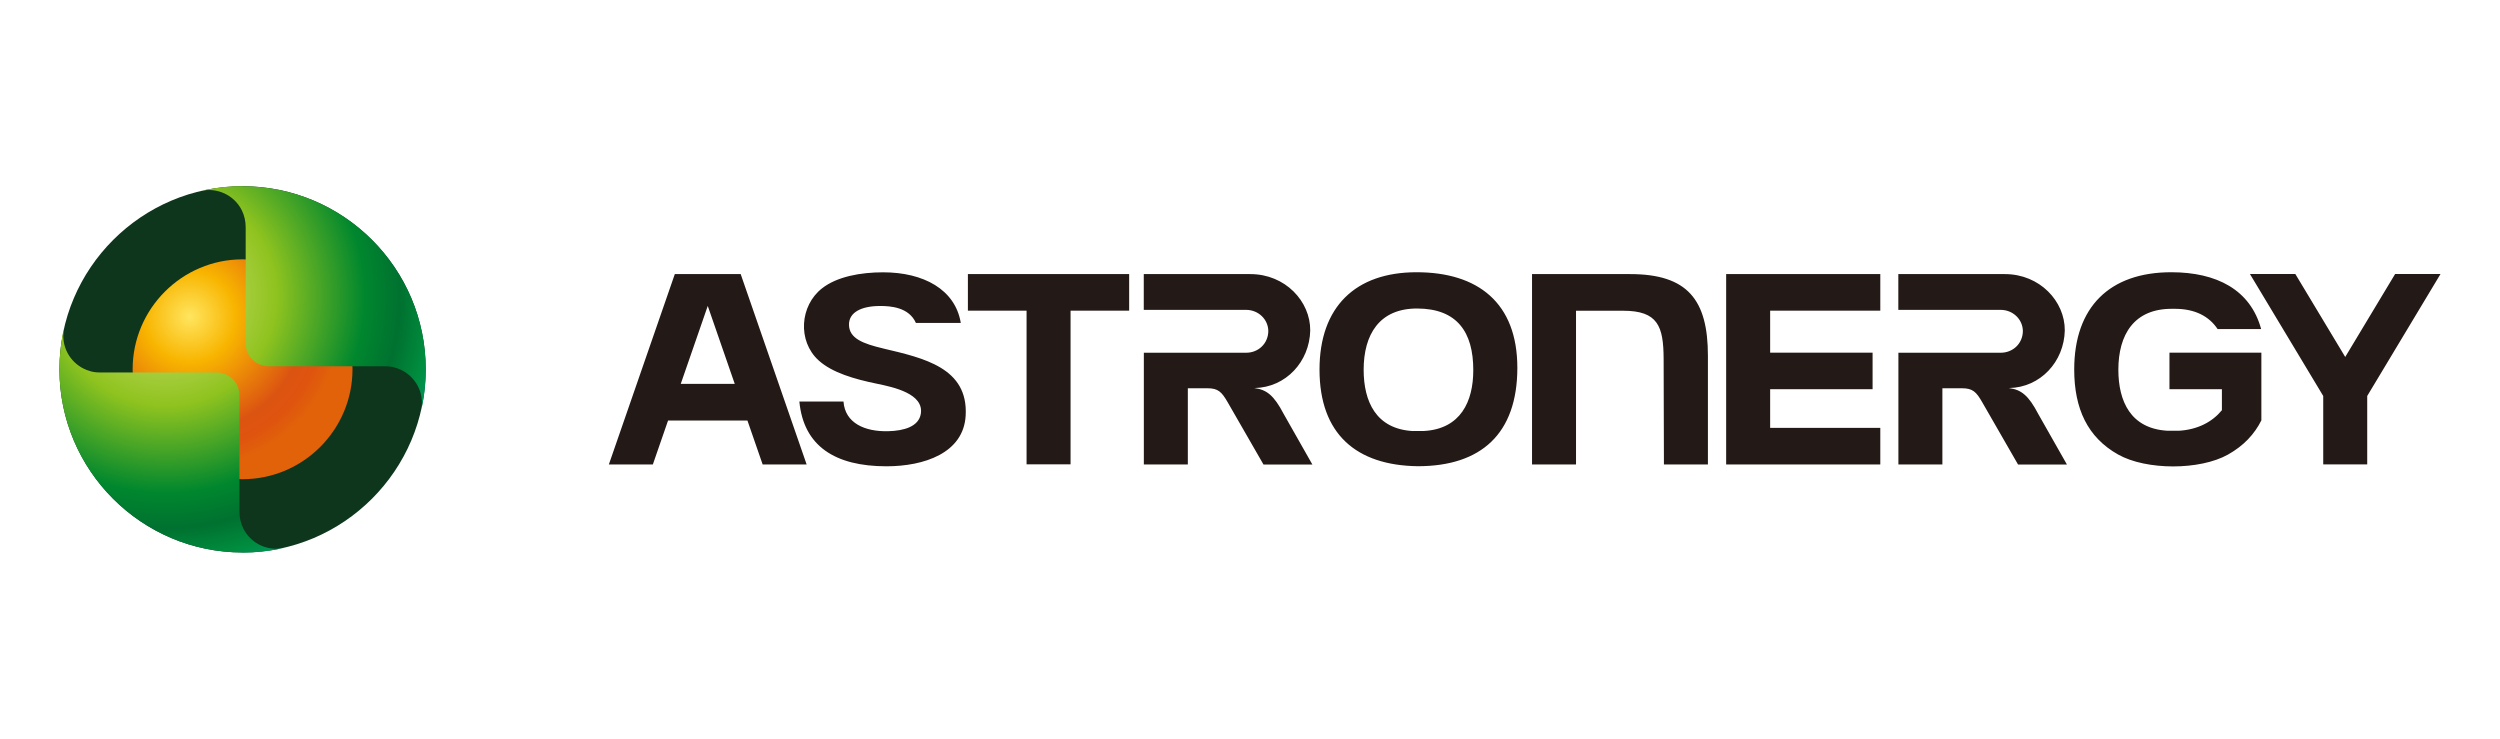
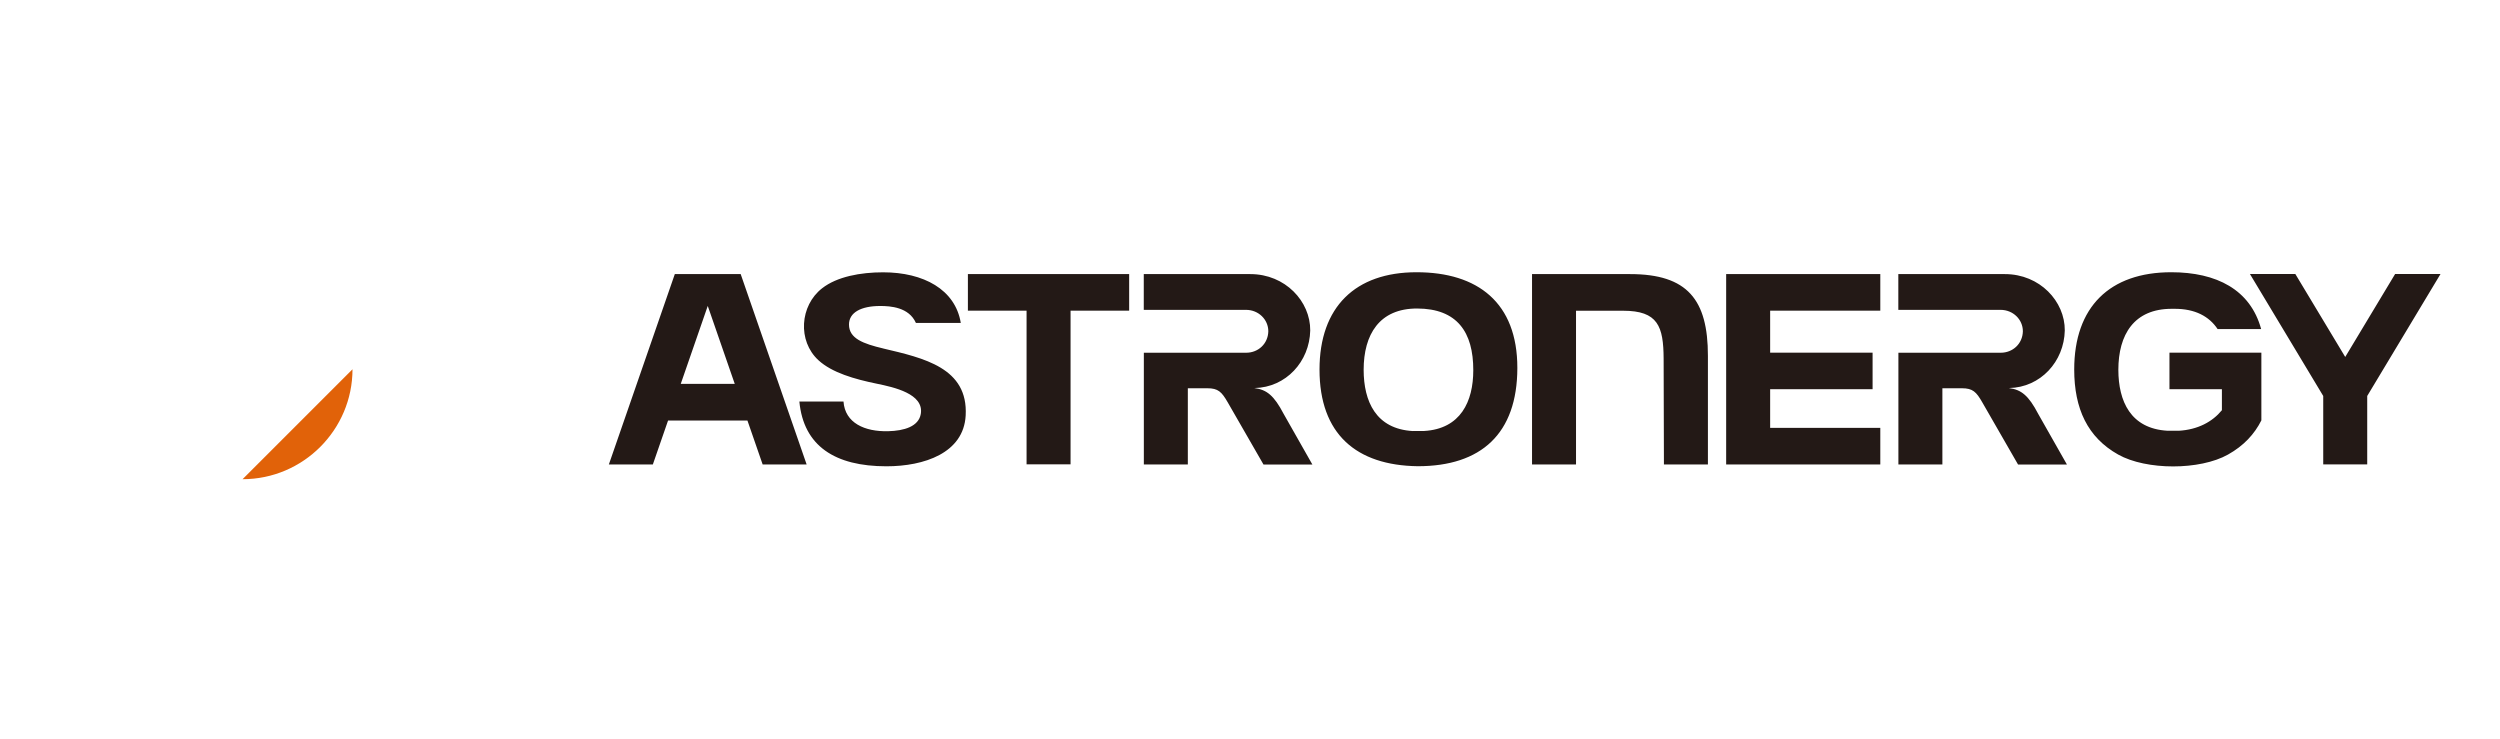
<svg xmlns="http://www.w3.org/2000/svg" version="1.1" viewBox="0 0 337.02 99.57">
  <defs>
    <style>
      .cls-1 {
        fill: #0d361c;
      }

      .cls-1, .cls-2, .cls-3, .cls-4 {
        fill-rule: evenodd;
      }

      .cls-2 {
        fill: url(#GradientFill_1);
      }

      .cls-3 {
        fill: url(#GradientFill_2);
      }

      .cls-4 {
        fill: #231916;
      }
    </style>
    <radialGradient id="GradientFill_1" data-name="GradientFill 1" cx="25.59" cy="42.68" fx="25.59" fy="42.68" r="20.4" gradientUnits="userSpaceOnUse">
      <stop offset="0" stop-color="#ffe55f" />
      <stop offset=".3" stop-color="#f8b500" />
      <stop offset=".76" stop-color="#dc5411" />
      <stop offset=".88" stop-color="#df540f" />
      <stop offset="1" stop-color="#e16209" />
    </radialGradient>
    <radialGradient id="GradientFill_2" data-name="GradientFill 2" cx="22.33" cy="39.91" fx="22.33" fy="39.91" r="43.96" gradientTransform="translate(0 .4) scale(1 .99)" gradientUnits="userSpaceOnUse">
      <stop offset="0" stop-color="#d9e480" />
      <stop offset=".34" stop-color="#8fc31f" />
      <stop offset=".61" stop-color="#00872e" />
      <stop offset=".72" stop-color="#007130" />
      <stop offset=".81" stop-color="#008c3e" />
      <stop offset=".91" stop-color="#009c74" />
      <stop offset="1" stop-color="#55a795" />
    </radialGradient>
  </defs>
  <g>
    <g id="_图层_1" data-name="图层_1">
      <g>
        <g>
-           <path class="cls-1" d="M32.7,74.48c13.6,0,24.69-11.09,24.69-24.69s-11.09-24.69-24.69-24.69-24.69,11.09-24.69,24.69,11.09,24.69,24.69,24.69Z" />
-           <path class="cls-2" d="M32.7,64.6c8.16,0,14.82-6.66,14.82-14.82s-6.66-14.82-14.82-14.82-14.82,6.66-14.82,14.82,6.66,14.82,14.82,14.82Z" />
-           <path class="cls-3" d="M32.7,74.48c-13.64,0-24.69-11.06-24.69-24.69,0-1.93.22-3.82.64-5.62h0c-.08.35-.12.72-.12,1.1,0,2.24,1.5,4.14,3.55,4.74.38.13.84.2,1.39.2h15.74c1.54,0,3.07,1.23,3.07,3.09v8.35s0,7.31,0,7.31c0,.76.15,1.54.52,2.28,1.04,2.09,3.37,3.12,5.56,2.6,0,0-.51.12-.56.13-1.65.35-3.35.53-5.1.53h0ZM32.7,25.09c-1.75,0-3.46.18-5.1.53-.05,0-.56.12-.56.13,2.18-.52,4.51.51,5.56,2.6.36.73.52,1.51.52,2.28v15.66c0,1.85,1.53,3.09,3.08,3.09h15.74c.55,0,1.01.07,1.39.2,2.05.6,3.55,2.5,3.55,4.74,0,.38-.04.74-.12,1.1h0c.42-1.81.64-3.69.64-5.62,0-13.64-11.06-24.69-24.69-24.69Z" />
+           <path class="cls-2" d="M32.7,64.6c8.16,0,14.82-6.66,14.82-14.82Z" />
        </g>
        <path class="cls-4" d="M219.75,36.95h-13.22v25.66h5.93v-20.72h6.35c4.7,0,5.44,2.1,5.46,6.48l.04,14.24h5.93v-14.65c0-7.55-2.74-11.01-10.49-11.01h0ZM130.48,41.88h7.91v20.72h5.93v-20.72h7.9v-4.93h-21.74v4.93h0ZM169.12,52.31c4.25-.08,7.42-3.58,7.51-7.76.03-3.91-3.35-7.6-8.08-7.6h-14.36v4.82h13.78c1.7,0,3.01,1.31,3.01,2.89-.04,1.7-1.38,2.89-2.97,2.89h-13.81v15.06h5.93v-10.27h2.63c1.46,0,1.93.48,2.75,1.9l4.82,8.38h6.59s-3.87-6.82-3.87-6.82c-1.3-2.49-2.29-3.27-3.92-3.48h0ZM108.74,62.61h-5.93l-2.05-5.92h-10.7l-2.05,5.92h-5.93l8.89-25.66h8.88l8.89,25.66h0ZM99.05,51.75l-3.64-10.51-3.64,10.51h7.28ZM204.55,49.6c.01-8.8-5.34-12.9-13.59-12.9s-13.07,4.68-13.08,13.11c0,8.72,4.97,12.93,13.25,13.04,8.53,0,13.41-4.37,13.42-13.25h0ZM190.47,58.11c-5-.28-6.63-4.01-6.64-8.25,0-4.77,2.12-8.28,7.21-8.27,5.39.01,7.58,3.18,7.57,8.32,0,4.21-1.7,7.91-6.64,8.19h-1.51ZM119.07,46.98c5.44,1.29,11.47,2.59,11.11,9.04-.28,5.07-5.62,6.84-10.68,6.84-6.92,0-11.17-2.72-11.74-8.73h5.95c.2,2.9,2.87,4.08,6.02,4,2.15-.05,4.11-.63,4.4-2.33.45-2.71-3.61-3.6-5.96-4.08-2.97-.61-6.02-1.48-7.84-3.16-2.83-2.6-2.51-7.36.5-9.7,2.01-1.57,5.17-2.15,8.22-2.15,5.44,0,9.73,2.31,10.47,6.82h-6.05c-.95-2.13-3.45-2.28-4.81-2.28-2.59,0-4.21.88-4.21,2.5,0,1.89,1.93,2.59,4.63,3.23h0ZM316.16,48.13l-6.73-11.19h-6.12l9.88,16.44v9.22h5.93v-9.22l9.88-16.44h-6.12l-6.73,11.19h0ZM299.52,52.47h-7.06v-4.93h12.39v9.13c-.93,1.85-2.37,3.42-4.5,4.61-3.79,2.13-11,2.13-14.8,0-4.12-2.31-5.93-6.17-5.93-11.47,0-8.43,4.79-13.11,13.08-13.11,6.1,0,10.67,2.34,12.12,7.66h-5.87c-1.14-1.71-3.03-2.74-5.81-2.73h-.36c-5.1-.01-7.21,3.48-7.21,8.23.01,4.22,1.64,7.93,6.64,8.21h1.51c2.56-.15,4.52-1.2,5.81-2.77v-2.82h0ZM270.84,52.31c4.25-.08,7.42-3.58,7.51-7.76.03-3.91-3.35-7.6-8.08-7.6h-14.36v4.82h13.78c1.7,0,3.01,1.31,3.01,2.89-.04,1.7-1.38,2.89-2.97,2.89h-13.81v15.06h5.93v-10.27h2.63c1.46,0,1.94.48,2.75,1.9l4.82,8.38h6.59s-3.87-6.82-3.87-6.82c-1.3-2.49-2.29-3.27-3.92-3.48h0ZM238.63,52.47h13.81v-4.93h-13.81v-5.66h14.85v-4.93h-20.78v25.66h20.78v-4.93h-14.85v-5.2Z" />
      </g>
    </g>
  </g>
</svg>